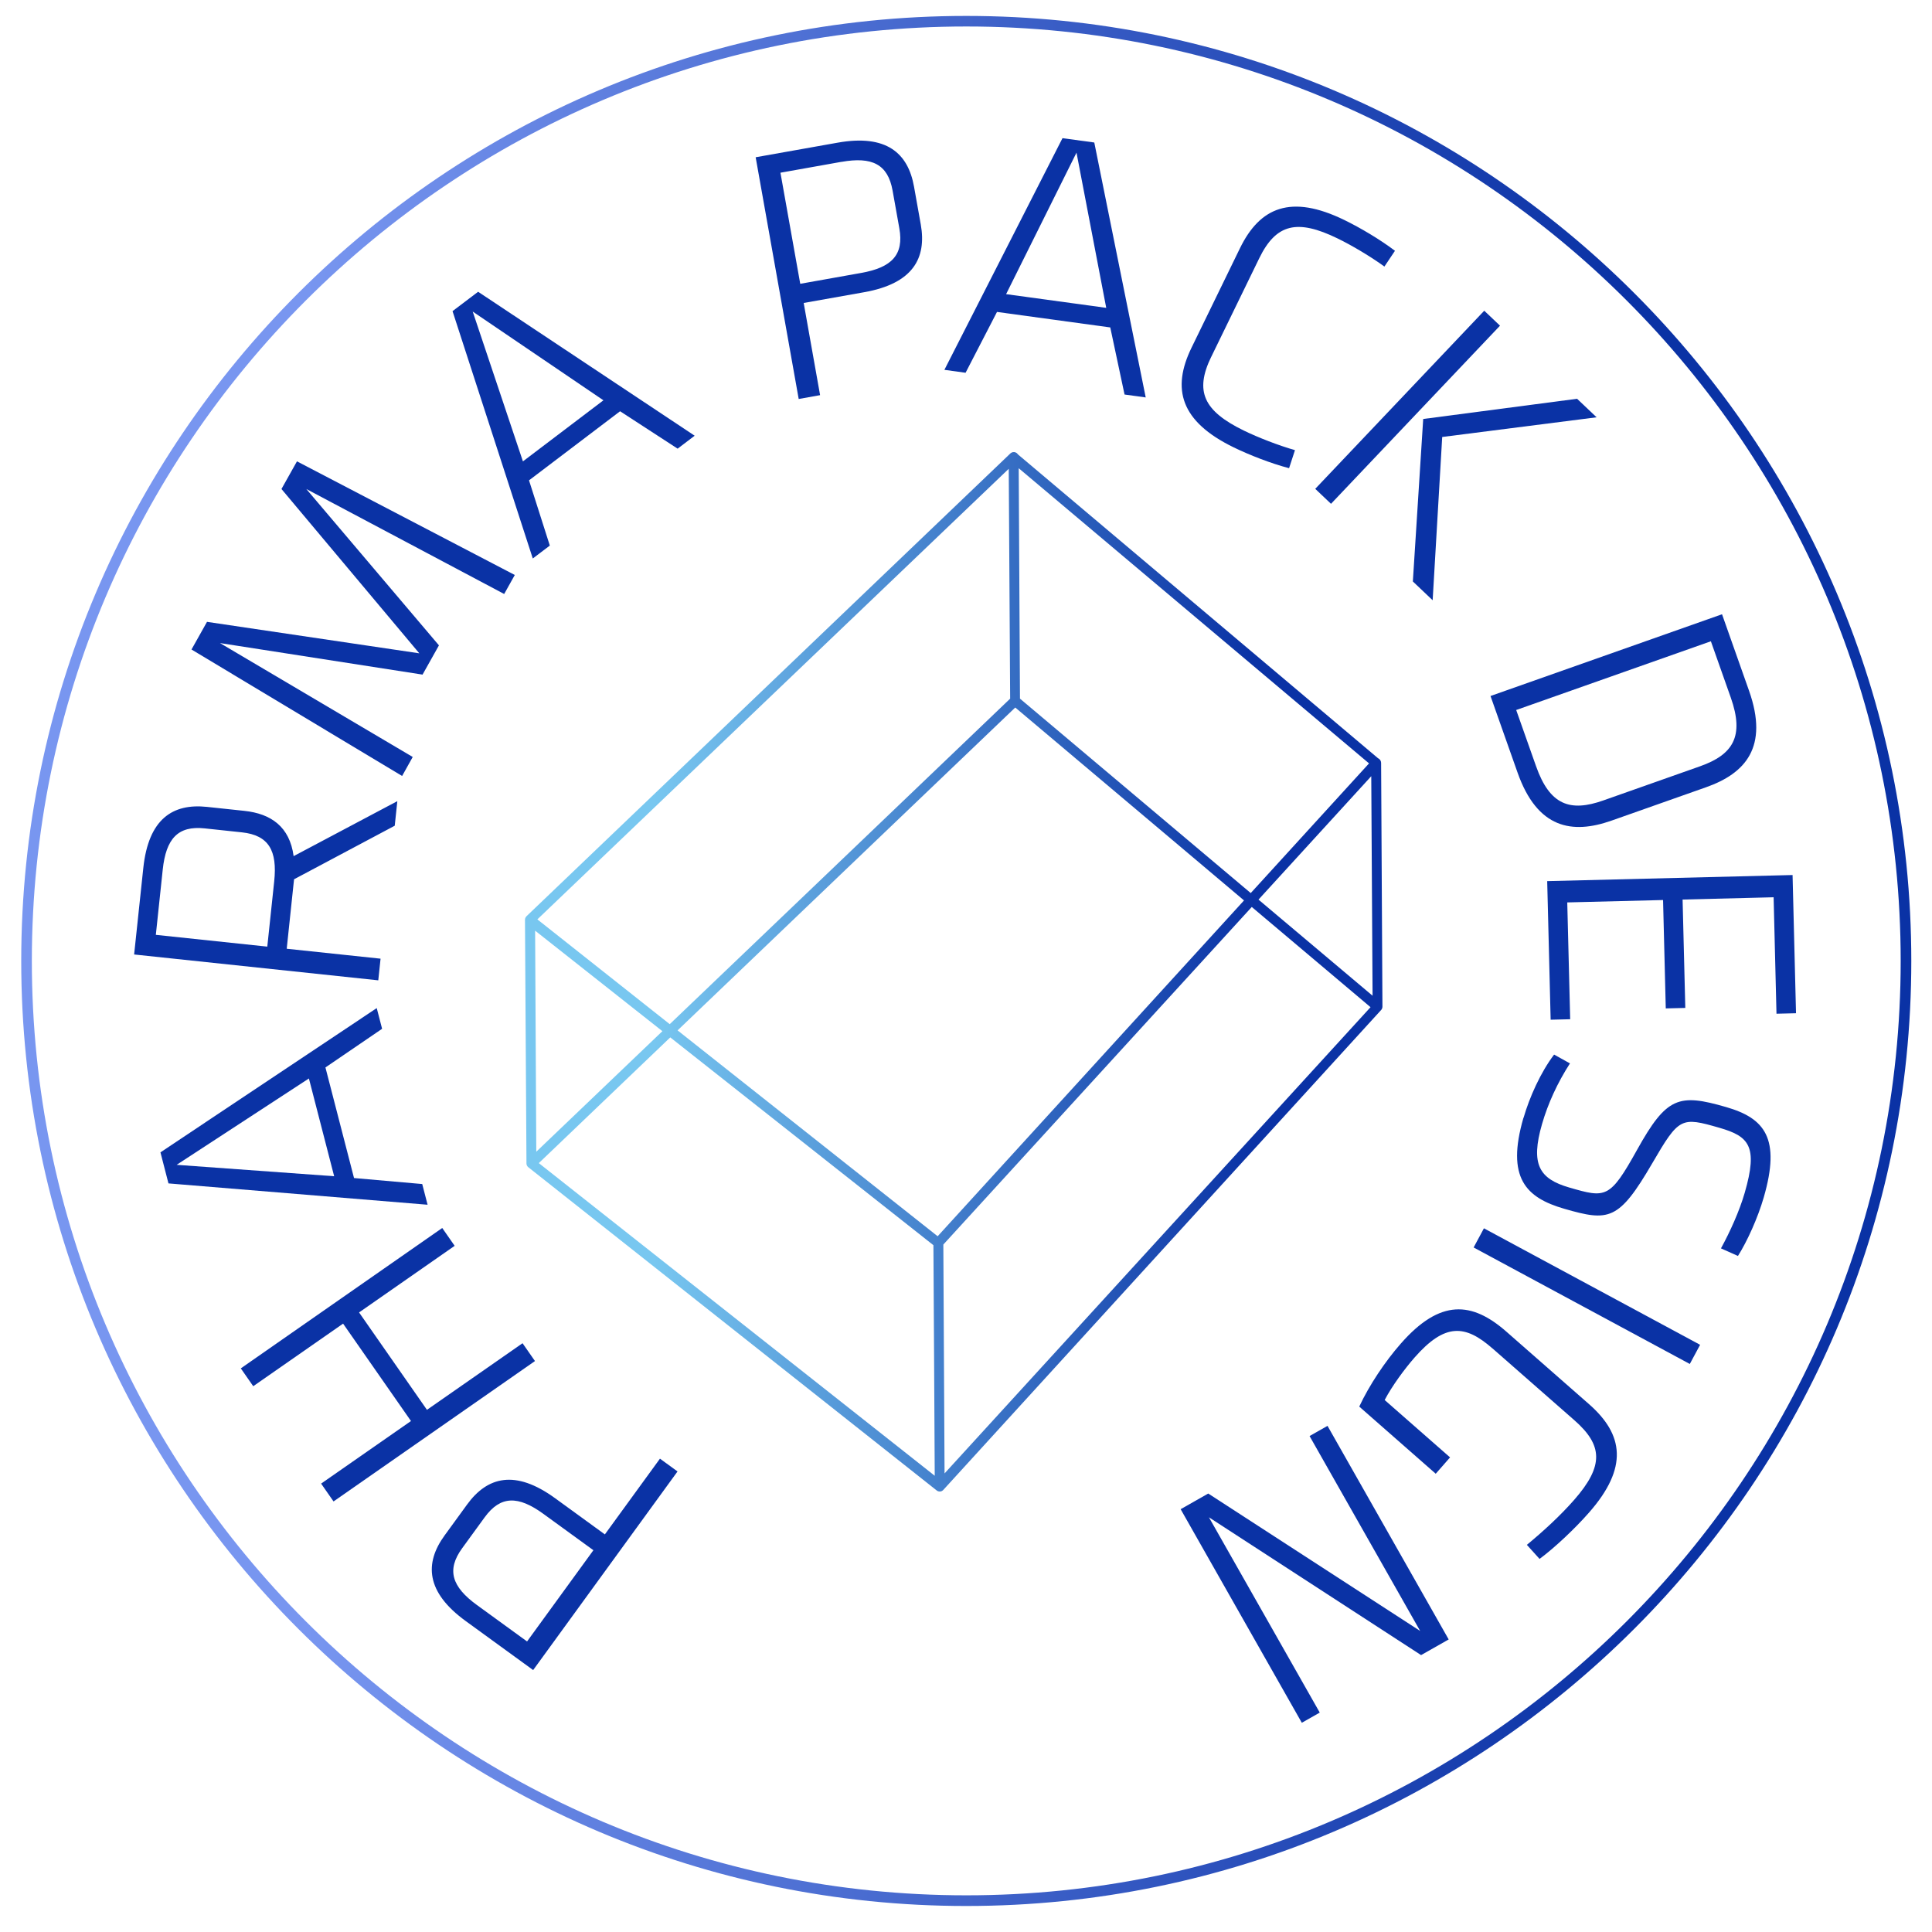
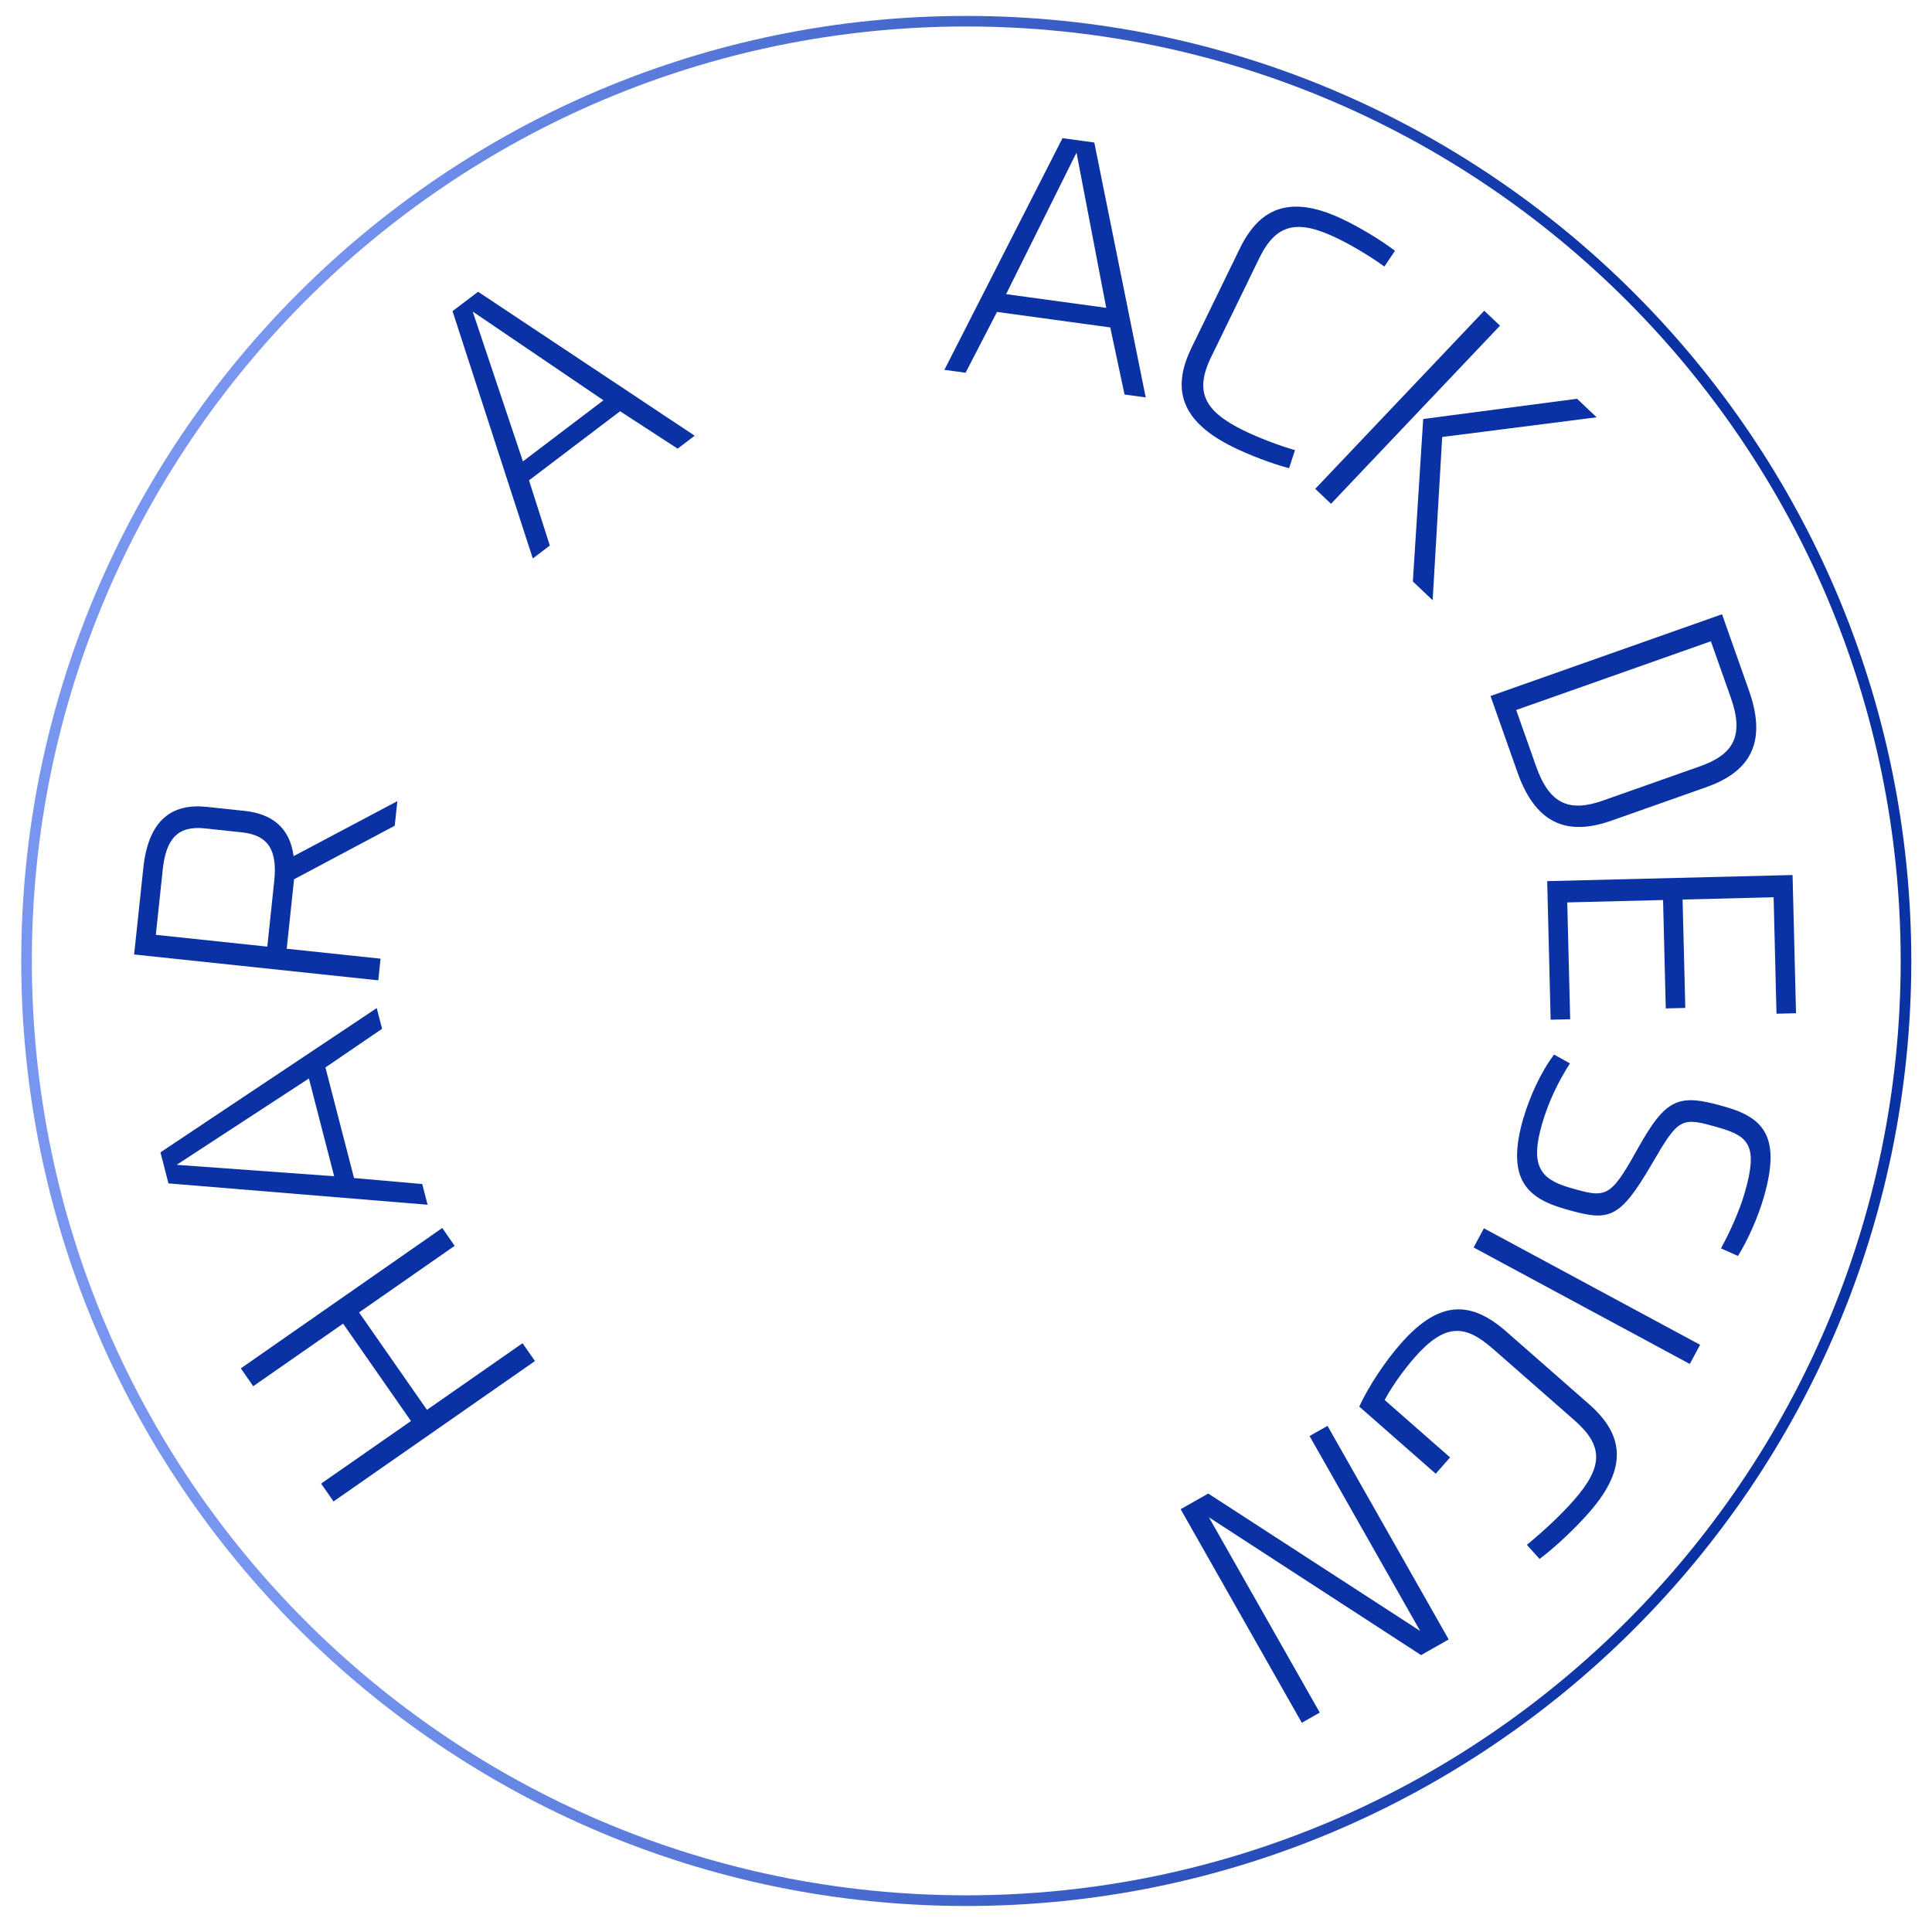
<svg xmlns="http://www.w3.org/2000/svg" id="Warstwa_1" version="1.1" viewBox="0 0 364 364">
  <defs>
    <style>
      .st0 {
        fill: url(#Gradient_bez_nazwy_58);
      }

      .st1 {
        fill: #0a32a5;
      }

      .st2 {
        fill: url(#Gradient_bez_nazwy_64);
      }
    </style>
    <linearGradient id="Gradient_bez_nazwy_58" data-name="Gradient bez nazwy 58" x1="4" y1="-3648.54" x2="360.1" y2="-3648.54" gradientTransform="translate(0 -3467.49) scale(1 -1)" gradientUnits="userSpaceOnUse">
      <stop offset=".15" stop-color="#7896f0" />
      <stop offset=".85" stop-color="#0a32a5" />
    </linearGradient>
    <linearGradient id="Gradient_bez_nazwy_64" data-name="Gradient bez nazwy 64" x1="98.93" y1="183.09" x2="260.47" y2="183.09" gradientUnits="userSpaceOnUse">
      <stop offset=".15" stop-color="#78c7f0" />
      <stop offset=".85" stop-color="#0a32a5" />
    </linearGradient>
  </defs>
  <path class="st0" d="M182.05,359.1c-98.18,0-178.05-79.87-178.05-178.05S83.87,3,182.05,3s178.05,79.87,178.05,178.05-79.87,178.05-178.05,178.05ZM182.05,4.99C84.97,4.99,6,83.97,6,181.04s78.98,176.05,176.05,176.05,176.05-78.98,176.05-176.05S279.12,4.99,182.05,4.99Z" />
  <g>
-     <path class="st1" d="M100.45,314.65l-12.7-9.23c-7.53-5.47-7.79-10.9-3.99-16.13l4.25-5.84c3.8-5.22,9.04-6.65,16.57-1.18l9.38,6.82,10.38-14.27,3.31,2.41-27.2,37.42ZM89.86,302.4l9.44,6.86,12.5-17.19-9.44-6.86c-4.72-3.43-8.05-3.45-11.04.65l-4.25,5.84c-2.98,4.1-1.93,7.27,2.79,10.7Z" />
    <path class="st1" d="M85.66,234.72l-18.01,12.55,12.79,18.35,18.01-12.55,2.34,3.36-37.95,26.45-2.34-3.36,16.93-11.79-12.79-18.35-16.93,11.79-2.34-3.36,37.95-26.45,2.34,3.36Z" />
    <path class="st1" d="M61.31,201.1l5.39,20.85,12.85,1.13,1.01,3.9-48.82-4.02-1.51-5.85,40.75-27.18,1.01,3.9-10.67,7.28ZM62.96,221.62l-4.76-18.43-24.92,16.27,29.69,2.15Z" />
    <path class="st1" d="M55.41,165.62l-.1.9-1.29,12.23,17.68,1.87-.43,4.08-46-4.87,1.73-16.3c.98-9.25,5.55-12.19,11.98-11.51l7.05.75c5.04.53,8.55,3,9.29,8.53l19.54-10.36-.49,4.63-18.95,10.08ZM30.66,163.84l-1.3,12.29,21,2.22,1.3-12.29c.62-5.8-1.03-8.7-6.08-9.24l-7.04-.75c-5.04-.53-7.26,1.96-7.88,7.76Z" />
-     <path class="st1" d="M57.72,92.14l24.98,29.45-3.09,5.51-38.16-5.94,36.31,21.46-2,3.58-39.68-23.83,2.92-5.21,40,5.93-25.97-30.96,2.92-5.21,41.04,21.41-2,3.58-37.26-19.77Z" />
    <path class="st1" d="M116.83,77.48l-17.16,13.02,3.92,12.29-3.21,2.43-15.12-46.6,4.82-3.65,40.8,27.12-3.21,2.44-10.83-7.04ZM98.53,86.92l15.16-11.5-24.63-16.72,9.46,28.22Z" />
-     <path class="st1" d="M142.36,29.63l15.46-2.75c9.17-1.63,13.26,1.94,14.39,8.3l1.27,7.11c1.13,6.36-1.48,11.13-10.64,12.76l-11.42,2.03,3.09,17.37-4.03.72-8.11-45.55ZM158.53,30.49l-11.49,2.05,3.73,20.93,11.49-2.05c5.75-1.02,8.07-3.41,7.18-8.4l-1.27-7.11c-.89-4.99-3.9-6.43-9.64-5.41Z" />
    <path class="st1" d="M209.18,61.69l-21.34-2.92-5.92,11.46-3.99-.55,22.25-43.65,5.99.82,9.69,48.03-3.99-.55-2.69-12.64ZM189.56,55.42l18.86,2.58-5.6-29.24-13.26,26.65Z" />
    <path class="st1" d="M228.2,67.23c-3.16,6.5-1.42,10.2,6.14,13.89,2.69,1.31,6.58,2.82,9.64,3.69l-1.11,3.4c-3.43-.9-7.45-2.47-10.45-3.93-10.05-4.9-11.7-11.03-7.93-18.77l9.12-18.73c3.77-7.74,9.62-10.23,19.67-5.33,3,1.46,6.72,3.66,9.54,5.8l-1.99,2.97c-2.57-1.87-6.16-4.01-8.85-5.31-7.56-3.68-11.55-2.77-14.72,3.72l-9.06,18.61Z" />
    <path class="st1" d="M250.77,94.92l-2.97-2.82,31.84-33.56,2.97,2.82-31.84,33.56ZM271.72,82.33l-1.8,30.76-3.73-3.54,1.95-30.61,28.99-3.81,3.68,3.49-29.09,3.71Z" />
    <path class="st1" d="M329.53,130.14c3.75,10.61-.69,15.57-8.09,18.18l-17.82,6.29c-7.4,2.61-13.97,1.54-17.71-9.07l-5.09-14.41,43.62-15.4,5.09,14.41ZM285.66,133.77l3.75,10.61c2.59,7.34,6.44,8.63,12.66,6.43l18.21-6.43c6.22-2.2,8.4-5.62,5.81-12.95l-3.75-10.61-36.68,12.95Z" />
    <path class="st1" d="M337.73,164.86l.65,26.04-3.68.09-.54-21.94-17.15.43.51,20.42-3.68.09-.51-20.42-18.05.45.55,22.01-3.68.09-.65-26.11,46.25-1.15Z" />
    <path class="st1" d="M287.04,210.62c1.12-3.87,3.2-8.55,5.76-11.93l2.99,1.66c-2.36,3.66-4.14,7.55-5.26,11.42-2.2,7.61-.53,10.33,5.14,11.97,6.87,1.99,7.63,2.13,12.75-7.08,5.58-10.03,7.86-10.67,16.8-8.08,7.27,2.1,10.31,5.87,7.08,17.02-1.12,3.87-3.12,8.28-4.86,11.03l-3.2-1.43c1.68-3.06,3.48-7.02,4.48-10.49,2.55-8.81.76-10.63-4.78-12.23-7.21-2.08-7.6-1.98-12.64,6.68-6.31,10.83-8.17,11.01-16.58,8.58-7.27-2.1-10.96-5.85-7.7-17.12Z" />
    <path class="st1" d="M277.64,235.03l1.94-3.61,40.73,21.95-1.94,3.61-40.73-21.95Z" />
    <path class="st1" d="M281.16,254.03c-5.12-4.49-8.93-4.78-14.65,1.74-1.88,2.14-4.27,5.4-5.63,8l12.32,10.81-2.7,3.08-14.41-12.65c1.9-4.06,4.86-8.49,7.84-11.88,7.42-8.46,13.41-7.92,19.89-2.23l15.56,13.65c6.53,5.73,7.43,11.97,0,20.43-2.61,2.98-6.46,6.62-9.32,8.73l-2.39-2.65c3.04-2.51,6.29-5.48,8.9-8.46,5.68-6.47,5.38-10.34.05-15.02l-15.46-13.56Z" />
    <path class="st1" d="M267.57,307.29l-20.84-36.73,3.38-1.92,22.83,40.24-5.2,2.95-39.97-25.96,20.88,36.79-3.38,1.92-22.83-40.24,5.2-2.95,39.94,25.9Z" />
  </g>
-   <path class="st2" d="M100.13,220.11c-.12,0-.24-.02-.35-.07-.34-.14-.57-.48-.57-.85l-.25-45.94c0-.25.1-.49.27-.66l91.12-87.15c.26-.26.66-.34,1-.2.34.14.57.48.57.85l.25,45.94c0,.25-.1.49-.27.66l-91.12,87.15c-.18.17-.41.27-.65.27ZM100.81,173.63l.23,43.36,89.28-85.34-.23-43.36-89.28,85.34ZM177.05,281.01c-.11,0-.21-.02-.32-.06-.36-.13-.6-.48-.61-.86l-.25-45.94c0-.22.08-.44.22-.61l82.49-90.42c.25-.29.66-.4,1.02-.27.36.13.6.48.61.86l.25,45.94c0,.22-.08.44-.22.61l-82.49,90.42c-.18.21-.44.32-.7.32ZM177.73,234.48l.23,43.12,80.65-88.27-.23-43.12-80.65,88.27ZM177.05,281.01c-.22,0-.44-.08-.61-.23l-76.93-60.89c-.19-.17-.31-.41-.32-.67s.09-.51.27-.69l91.12-87.15c.35-.34.9-.36,1.26-.03l68.3,57.63c.38.33.42.91.09,1.29l-82.49,90.42c-.16.19-.39.3-.63.32-.02,0-.05,0-.07,0ZM101.49,219.15l75.47,59.63,81.29-89.02-66.97-56.46-89.79,85.84ZM259.54,190.59c-.22,0-.44-.08-.61-.23l-68.3-57.63c-.2-.17-.31-.42-.31-.69l-.28-45.91c0-.36.21-.7.54-.85.33-.15.72-.09.99.15l68.3,57.63c.2.17.31.42.31.69l.28,45.91c0,.36-.21.7-.54.85-.12.06-.25.08-.38.08ZM192.16,131.62l66.44,55.98-.26-43.43-66.44-55.98.26,43.43ZM177.05,281.01c-.22,0-.43-.08-.61-.23l-76.93-60.89c-.2-.17-.32-.43-.32-.69l-.28-45.91c0-.36.21-.69.54-.85.33-.15.72-.1.99.14l76.93,60.9c.2.17.32.43.32.69l.28,45.91c0,.36-.21.69-.54.85-.12.06-.26.08-.39.08ZM101.05,218.77l75.07,59.28-.26-43.45-75.07-59.28.26,43.46Z" />
</svg>